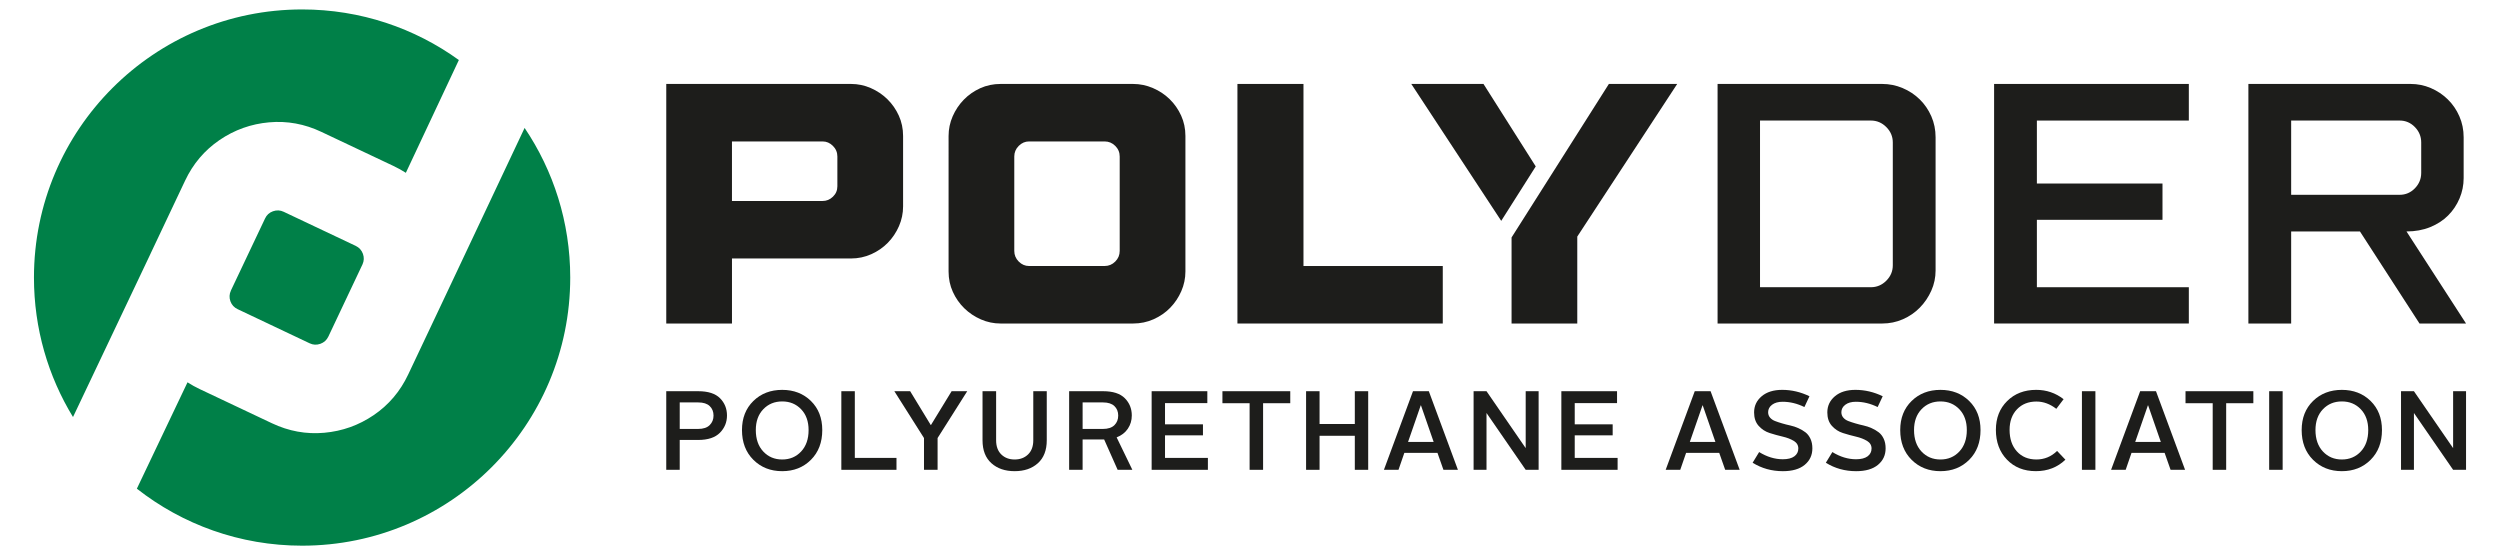
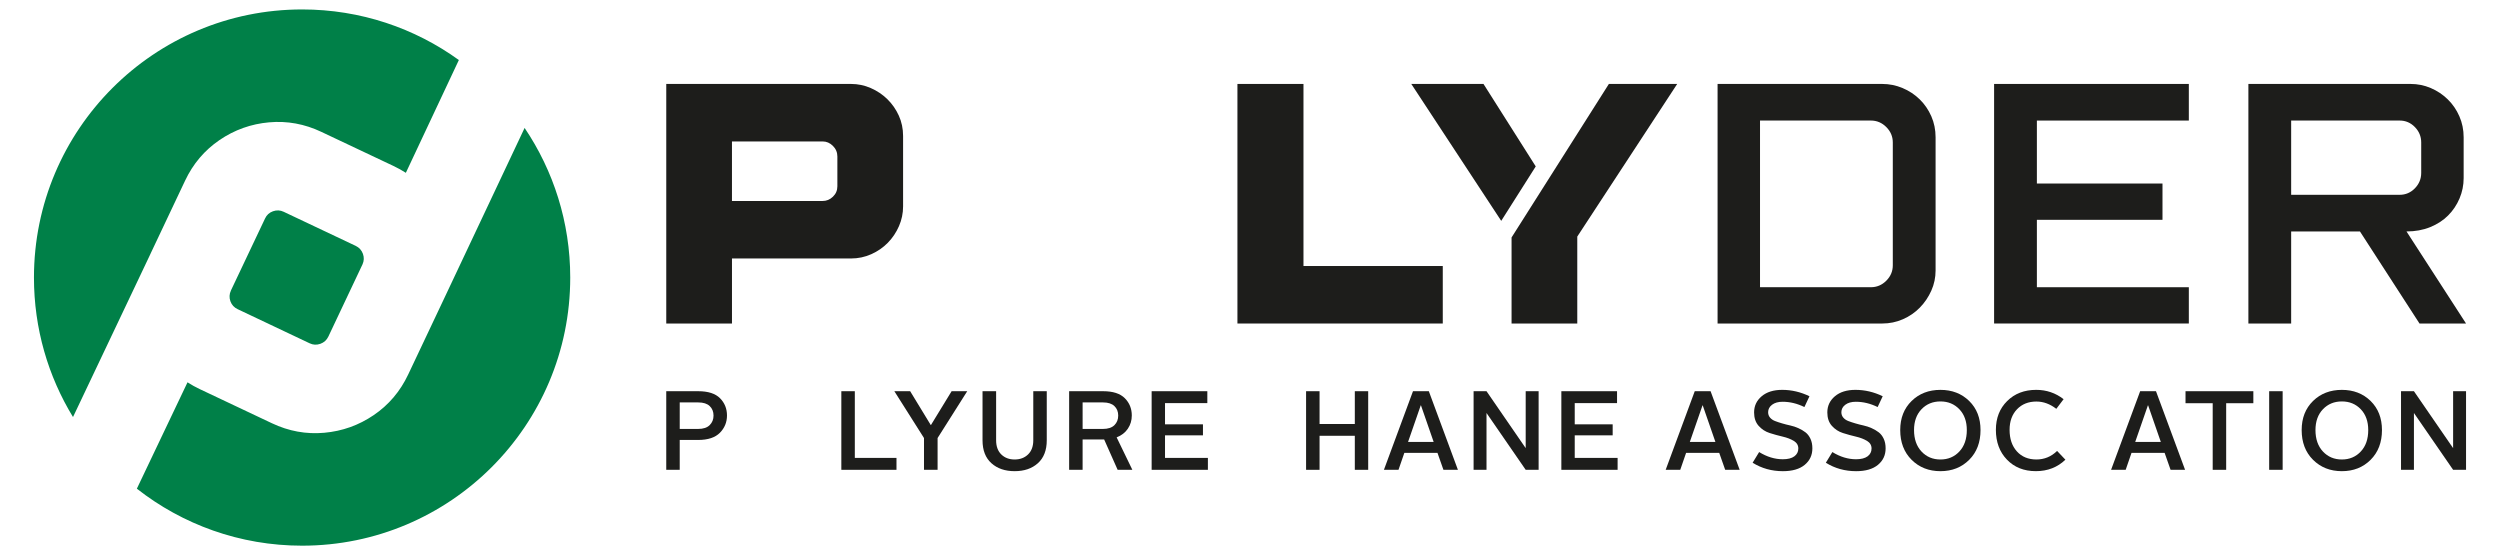
<svg xmlns="http://www.w3.org/2000/svg" xmlns:xlink="http://www.w3.org/1999/xlink" version="1.1" id="katman_1" x="0px" y="0px" viewBox="0 0 1920 426.33" style="enable-background:new 0 0 1920 426.33;" xml:space="preserve">
  <style type="text/css">
	.st0{clip-path:url(#SVGID_00000145057344247071501760000004971017875905747629_);fill:#008048;}
	.st1{clip-path:url(#SVGID_00000145057344247071501760000004971017875905747629_);fill:#1D1D1B;}
</style>
  <g>
    <defs>
      <rect id="SVGID_1_" x="26.08" y="7.26" width="1867.84" height="411.81" />
    </defs>
    <clipPath id="SVGID_00000047023293952544651240000014847642920325903535_">
      <use xlink:href="#SVGID_1_" style="overflow:visible;" />
    </clipPath>
    <path style="clip-path:url(#SVGID_00000047023293952544651240000014847642920325903535_);fill:#008048;" d="M278.73,194.95   c-1.02-2.79-2.84-4.82-5.53-6.11l-55.34-26.19c-2.65-1.29-5.44-1.38-8.23-0.39c-2.8,1.01-4.83,2.83-6.07,5.53l-26.22,55.33v0.05   c-1.24,2.66-1.38,5.41-0.4,8.2c1.02,2.79,2.88,4.82,5.53,6.06l55.34,26.23c2.7,1.29,5.4,1.37,8.24,0.39   c2.79-1.01,4.82-2.84,6.11-5.53l26.27-55.56C279.61,200.36,279.7,197.65,278.73,194.95 M278.73,194.95   c-1.02-2.79-2.84-4.82-5.53-6.11l-55.34-26.19c-2.65-1.29-5.44-1.38-8.23-0.39c-2.8,1.01-4.83,2.83-6.07,5.53l-26.22,55.33v0.05   c-1.24,2.66-1.38,5.41-0.4,8.2c1.02,2.79,2.88,4.82,5.53,6.06l55.34,26.23c2.7,1.29,5.4,1.37,8.24,0.39   c2.79-1.01,4.82-2.84,6.11-5.53l26.27-55.56C279.61,200.36,279.7,197.65,278.73,194.95 M278.73,194.95   c-1.02-2.79-2.84-4.82-5.53-6.11l-55.34-26.19c-2.65-1.29-5.44-1.38-8.23-0.39c-2.8,1.01-4.83,2.83-6.07,5.53l-26.22,55.33v0.05   c-1.24,2.66-1.38,5.41-0.4,8.2c1.02,2.79,2.88,4.82,5.53,6.06l55.34,26.23c2.7,1.29,5.4,1.37,8.24,0.39   c2.79-1.01,4.82-2.84,6.11-5.53l26.27-55.56C279.61,200.36,279.7,197.65,278.73,194.95 M232.03,7.25   c-113.77,0-205.95,92.19-205.95,205.91c0,39.25,10.93,75.88,29.99,107.12l58.96-124.18c0.27-0.66,0.62-1.32,0.94-2.03l26.18-55.33   c6.12-12.98,14.97-23.35,26.44-31.19c11.53-7.84,24.19-12.36,38.06-13.6c13.87-1.24,27.29,1.2,40.23,7.36l55.37,26.18   c3.32,1.55,6.46,3.33,9.44,5.23L352.4,46.1C318.55,21.65,276.95,7.25,232.03,7.25 M402.9,98.25l-63.04,133.61l-26.36,55.73   c-6.12,12.98-14.93,23.35-26.44,31.19c-11.53,7.84-24.19,12.35-38.06,13.59c-13.87,1.24-27.24-1.19-40.23-7.35l-55.37-26.19   c-3.28-1.55-6.46-3.32-9.39-5.22l-38.9,81.69c34.96,27.43,79.03,43.78,126.92,43.78c113.67,0,205.91-92.19,205.91-205.91   C437.94,170.59,425.01,131.07,402.9,98.25 M278.73,194.95c-1.02-2.79-2.84-4.82-5.53-6.11l-55.34-26.19   c-2.65-1.29-5.44-1.38-8.23-0.39c-2.8,1.01-4.83,2.83-6.07,5.53l-26.22,55.33v0.05c-1.24,2.66-1.38,5.41-0.4,8.2   c1.02,2.79,2.88,4.82,5.53,6.06l55.34,26.23c2.7,1.29,5.4,1.37,8.24,0.39c2.79-1.01,4.82-2.84,6.11-5.53l26.27-55.56   C279.61,200.36,279.7,197.65,278.73,194.95 M278.73,194.95c-1.02-2.79-2.84-4.82-5.53-6.11l-55.34-26.19   c-2.65-1.29-5.44-1.38-8.23-0.39c-2.8,1.01-4.83,2.83-6.07,5.53l-26.22,55.33v0.05c-1.24,2.66-1.38,5.41-0.4,8.2   c1.02,2.79,2.88,4.82,5.53,6.06l55.34,26.23c2.7,1.29,5.4,1.37,8.24,0.39c2.79-1.01,4.82-2.84,6.11-5.53l26.27-55.56   C279.61,200.36,279.7,197.65,278.73,194.95 M278.73,194.95c-1.02-2.79-2.84-4.82-5.53-6.11l-55.34-26.19   c-2.65-1.29-5.44-1.38-8.23-0.39c-2.8,1.01-4.83,2.83-6.07,5.53l-26.22,55.33v0.05c-1.24,2.66-1.38,5.41-0.4,8.2   c1.02,2.79,2.88,4.82,5.53,6.06l55.34,26.23c2.7,1.29,5.4,1.37,8.24,0.39c2.79-1.01,4.82-2.84,6.11-5.53l26.27-55.56   C279.61,200.36,279.7,197.65,278.73,194.95 M278.73,194.95c-1.02-2.79-2.84-4.82-5.53-6.11l-55.34-26.19   c-2.65-1.29-5.44-1.38-8.23-0.39c-2.8,1.01-4.83,2.83-6.07,5.53l-26.22,55.33v0.05c-1.24,2.66-1.38,5.41-0.4,8.2   c1.02,2.79,2.88,4.82,5.53,6.06l55.34,26.23c2.7,1.29,5.4,1.37,8.24,0.39c2.79-1.01,4.82-2.84,6.11-5.53l26.27-55.56   C279.61,200.36,279.7,197.65,278.73,194.95" />
    <path style="clip-path:url(#SVGID_00000047023293952544651240000014847642920325903535_);fill:#1D1D1B;" d="M511.68,360.82v-60.37   h24.58c7.59,0,13.16,1.8,16.72,5.39c3.56,3.59,5.35,8.01,5.35,13.24c0,5.17-1.81,9.6-5.43,13.28c-3.62,3.67-9.17,5.52-16.64,5.52   h-14.23v22.94H511.68z M522.03,329.42h14.14c3.97,0,6.93-0.98,8.88-2.94c1.96-1.95,2.94-4.39,2.94-7.33c0-2.98-0.98-5.42-2.94-7.29   c-1.95-1.87-4.89-2.8-8.79-2.8h-14.23V329.42z" />
-     <path style="clip-path:url(#SVGID_00000047023293952544651240000014847642920325903535_);fill:#1D1D1B;" d="M569.84,330.29   c0-9.2,2.92-16.64,8.75-22.34c5.84-5.69,13.21-8.53,22.13-8.53c8.91,0,16.27,2.84,22.07,8.53c5.81,5.7,8.71,13.14,8.71,22.34   c0,9.43-2.9,17.05-8.71,22.85c-5.81,5.81-13.17,8.72-22.07,8.72c-8.92,0-16.28-2.91-22.13-8.72   C572.76,347.34,569.84,339.71,569.84,330.29 M580.46,330.29c0,6.9,1.91,12.39,5.74,16.48c3.82,4.08,8.67,6.12,14.53,6.12   c5.86,0,10.7-2.04,14.53-6.12c3.82-4.08,5.74-9.57,5.74-16.48c0-6.67-1.91-12-5.74-16c-3.82-3.99-8.66-5.99-14.53-5.99   c-5.86,0-10.71,2-14.53,5.99C582.37,318.29,580.46,323.61,580.46,330.29" />
    <polygon style="clip-path:url(#SVGID_00000047023293952544651240000014847642920325903535_);fill:#1D1D1B;" points="646.15,360.82    646.15,300.45 656.5,300.45 656.5,351.67 688.5,351.67 688.5,360.82  " />
    <polygon style="clip-path:url(#SVGID_00000047023293952544651240000014847642920325903535_);fill:#1D1D1B;" points="709.63,360.82    709.63,336.41 686.86,300.45 699.01,300.45 714.81,326.4 714.98,326.4 730.84,300.45 742.83,300.45 720.07,336.41 720.07,360.82     " />
    <path style="clip-path:url(#SVGID_00000047023293952544651240000014847642920325903535_);fill:#1D1D1B;" d="M754.58,338.14v-37.68   h10.44v37.68c0,4.66,1.32,8.28,3.97,10.87c2.64,2.59,6.06,3.88,10.26,3.88c4.19,0,7.63-1.29,10.3-3.88   c2.67-2.59,4.01-6.21,4.01-10.87v-37.68h10.35v37.68c0,7.65-2.27,13.51-6.81,17.6c-4.54,4.08-10.49,6.12-17.85,6.12   c-7.36,0-13.31-2.04-17.85-6.12C756.85,351.65,754.58,345.79,754.58,338.14" />
    <path style="clip-path:url(#SVGID_00000047023293952544651240000014847642920325903535_);fill:#1D1D1B;" d="M821.1,360.82v-60.37   h26.13c7.53,0,13.08,1.8,16.64,5.39c3.57,3.59,5.35,8.01,5.35,13.24c0,3.74-0.99,7.1-2.98,10.08c-1.98,3-4.87,5.24-8.66,6.74   l12.07,24.92h-11.3l-10.35-23.29h-0.26h-16.3v23.29H821.1z M831.45,329.42h15.61c3.91,0,6.84-0.96,8.8-2.89   c1.95-1.92,2.93-4.39,2.93-7.38c0-2.98-0.98-5.42-2.93-7.29c-1.96-1.87-4.86-2.8-8.72-2.8h-15.69V329.42z" />
    <polygon style="clip-path:url(#SVGID_00000047023293952544651240000014847642920325903535_);fill:#1D1D1B;" points="884.46,360.82    884.46,300.45 927.23,300.45 927.23,309.59 894.73,309.59 894.73,325.89 923.87,325.89 923.87,334.34 894.73,334.34 894.73,351.67    927.66,351.67 927.66,360.82  " />
-     <polygon style="clip-path:url(#SVGID_00000047023293952544651240000014847642920325903535_);fill:#1D1D1B;" points="959.7,360.82    959.7,309.67 938.83,309.67 938.83,300.45 990.92,300.45 990.92,309.67 970.05,309.67 970.05,360.82  " />
    <polygon style="clip-path:url(#SVGID_00000047023293952544651240000014847642920325903535_);fill:#1D1D1B;" points="   1003.07,360.82 1003.07,300.45 1013.42,300.45 1013.42,325.63 1040.5,325.63 1040.5,300.45 1050.77,300.45 1050.77,360.82    1040.5,360.82 1040.5,334.68 1013.42,334.68 1013.42,360.82  " />
    <path style="clip-path:url(#SVGID_00000047023293952544651240000014847642920325903535_);fill:#1D1D1B;" d="M1062.85,360.82   l22.33-60.37h12.16l22.34,60.37h-11.12l-4.58-13.02h-25.44l-4.49,13.02H1062.85z M1091.13,311.31l-9.75,28.11h19.67l-9.75-28.11   H1091.13z" />
    <polygon style="clip-path:url(#SVGID_00000047023293952544651240000014847642920325903535_);fill:#1D1D1B;" points="   1131.72,360.82 1131.72,300.45 1141.64,300.45 1171.73,344.17 1171.73,300.45 1181.66,300.45 1181.66,360.82 1171.73,360.82    1141.64,317.18 1141.64,360.82  " />
    <polygon style="clip-path:url(#SVGID_00000047023293952544651240000014847642920325903535_);fill:#1D1D1B;" points="   1199.12,360.82 1199.12,300.45 1241.89,300.45 1241.89,309.59 1209.39,309.59 1209.39,325.89 1238.53,325.89 1238.53,334.34    1209.39,334.34 1209.39,351.67 1242.32,351.67 1242.32,360.82  " />
    <path style="clip-path:url(#SVGID_00000047023293952544651240000014847642920325903535_);fill:#1D1D1B;" d="M1279.24,360.82   l22.33-60.37h12.16l22.34,60.37h-11.12l-4.58-13.02h-25.44l-4.49,13.02H1279.24z M1307.53,311.31l-9.75,28.11h19.66l-9.75-28.11   H1307.53z" />
    <path style="clip-path:url(#SVGID_00000047023293952544651240000014847642920325903535_);fill:#1D1D1B;" d="M1346.02,355.38l5-8.2   c5.97,3.68,12.05,5.53,18.19,5.53c3.86,0,6.8-0.75,8.84-2.24c2.03-1.5,3.06-3.51,3.06-6.04c0-2.47-1.16-4.41-3.49-5.83   c-2.33-1.4-5.16-2.5-8.49-3.27c-3.34-0.78-6.68-1.7-10-2.76c-3.34-1.06-6.16-2.9-8.5-5.52c-2.33-2.62-3.49-6.05-3.49-10.3   c0-5.01,1.94-9.15,5.83-12.43c3.87-3.27,9.12-4.91,15.74-4.91c7.24,0,14.22,1.64,20.96,4.91l-3.89,8.29   c-5.52-2.71-11.1-4.06-16.73-4.06c-3.39,0-6.09,0.77-8.11,2.29c-2,1.52-3.02,3.44-3.02,5.74c0,1.61,0.49,2.99,1.47,4.14   c0.98,1.15,2.26,2.02,3.84,2.63c1.58,0.61,3.39,1.21,5.43,1.81c2.04,0.6,4.12,1.14,6.25,1.6c2.13,0.46,4.21,1.15,6.25,2.07   c2.04,0.92,3.85,1.98,5.43,3.19c1.58,1.2,2.85,2.86,3.84,4.96c0.98,2.1,1.47,4.55,1.47,7.37c0,5.18-1.96,9.39-5.87,12.64   c-3.9,3.25-9.51,4.88-16.81,4.88C1360.66,361.86,1352.93,359.7,1346.02,355.38" />
    <path style="clip-path:url(#SVGID_00000047023293952544651240000014847642920325903535_);fill:#1D1D1B;" d="M1402.25,355.38   l5.01-8.2c5.97,3.68,12.04,5.53,18.19,5.53c3.86,0,6.8-0.75,8.84-2.24c2.03-1.5,3.06-3.51,3.06-6.04c0-2.47-1.16-4.41-3.49-5.83   c-2.33-1.4-5.16-2.5-8.49-3.27c-3.34-0.78-6.68-1.7-10-2.76c-3.34-1.06-6.16-2.9-8.5-5.52c-2.33-2.62-3.49-6.05-3.49-10.3   c0-5.01,1.94-9.15,5.83-12.43c3.87-3.27,9.12-4.91,15.74-4.91c7.24,0,14.22,1.64,20.96,4.91l-3.89,8.29   c-5.52-2.71-11.1-4.06-16.73-4.06c-3.39,0-6.09,0.77-8.1,2.29c-2.01,1.52-3.02,3.44-3.02,5.74c0,1.61,0.49,2.99,1.47,4.14   c0.98,1.15,2.26,2.02,3.84,2.63c1.58,0.61,3.39,1.21,5.44,1.81c2.04,0.6,4.12,1.14,6.24,1.6c2.13,0.46,4.21,1.15,6.26,2.07   c2.04,0.92,3.85,1.98,5.43,3.19c1.58,1.2,2.86,2.86,3.84,4.96c0.98,2.1,1.46,4.55,1.46,7.37c0,5.18-1.95,9.39-5.87,12.64   c-3.9,3.25-9.51,4.88-16.81,4.88C1416.89,361.86,1409.15,359.7,1402.25,355.38" />
    <path style="clip-path:url(#SVGID_00000047023293952544651240000014847642920325903535_);fill:#1D1D1B;" d="M1459.37,330.29   c0-9.2,2.92-16.64,8.75-22.34c5.84-5.69,13.21-8.53,22.13-8.53c8.91,0,16.27,2.84,22.08,8.53c5.81,5.7,8.71,13.14,8.71,22.34   c0,9.43-2.9,17.05-8.71,22.85c-5.81,5.81-13.17,8.72-22.08,8.72c-8.92,0-16.28-2.91-22.13-8.72   C1462.29,347.34,1459.37,339.71,1459.37,330.29 M1469.98,330.29c0,6.9,1.92,12.39,5.74,16.48c3.82,4.08,8.67,6.12,14.53,6.12   c5.86,0,10.71-2.04,14.53-6.12c3.82-4.08,5.74-9.57,5.74-16.48c0-6.67-1.92-12-5.74-16c-3.82-3.99-8.66-5.99-14.53-5.99   c-5.86,0-10.71,2-14.53,5.99C1471.9,318.29,1469.98,323.61,1469.98,330.29" />
    <path style="clip-path:url(#SVGID_00000047023293952544651240000014847642920325903535_);fill:#1D1D1B;" d="M1532.84,330.11   c0-9.03,2.89-16.4,8.67-22.12c5.77-5.72,13.2-8.58,22.29-8.58c7.88,0,14.9,2.39,21.05,7.16l-5.61,7.41   c-4.84-3.74-9.92-5.6-15.28-5.6c-6.14,0-11.12,1.98-14.91,5.95c-3.79,3.97-5.69,9.23-5.69,15.78c0,6.9,1.87,12.42,5.61,16.56   c3.74,4.14,8.73,6.21,15,6.21c6.1,0,11.39-2.19,15.88-6.56l6.38,6.73c-6.1,5.86-13.66,8.8-22.69,8.8c-9.14,0-16.54-2.95-22.2-8.84   C1535.67,347.12,1532.84,339.49,1532.84,330.11" />
-     <rect x="1598.92" y="300.45" style="clip-path:url(#SVGID_00000047023293952544651240000014847642920325903535_);fill:#1D1D1B;" width="10.35" height="60.37" />
    <path style="clip-path:url(#SVGID_00000047023293952544651240000014847642920325903535_);fill:#1D1D1B;" d="M1621.31,360.82   l22.33-60.37h12.16l22.34,60.37h-11.13l-4.58-13.02H1637l-4.48,13.02H1621.31z M1649.59,311.31l-9.75,28.11h19.67l-9.75-28.11   H1649.59z" />
    <polygon style="clip-path:url(#SVGID_00000047023293952544651240000014847642920325903535_);fill:#1D1D1B;" points="   1699.35,360.82 1699.35,309.67 1678.48,309.67 1678.48,300.45 1730.57,300.45 1730.57,309.67 1709.7,309.67 1709.7,360.82  " />
    <rect x="1742.72" y="300.45" style="clip-path:url(#SVGID_00000047023293952544651240000014847642920325903535_);fill:#1D1D1B;" width="10.35" height="60.37" />
    <path style="clip-path:url(#SVGID_00000047023293952544651240000014847642920325903535_);fill:#1D1D1B;" d="M1767.68,330.29   c0-9.2,2.91-16.64,8.74-22.34c5.84-5.69,13.21-8.53,22.13-8.53c8.91,0,16.27,2.84,22.08,8.53c5.81,5.7,8.72,13.14,8.72,22.34   c0,9.43-2.91,17.05-8.72,22.85c-5.81,5.81-13.17,8.72-22.08,8.72c-8.92,0-16.28-2.91-22.13-8.72   C1770.58,347.34,1767.68,339.71,1767.68,330.29 M1778.28,330.29c0,6.9,1.92,12.39,5.74,16.48c3.82,4.08,8.67,6.12,14.53,6.12   s10.71-2.04,14.53-6.12c3.83-4.08,5.73-9.57,5.73-16.48c0-6.67-1.91-12-5.73-16c-3.82-3.99-8.66-5.99-14.53-5.99   s-10.71,2-14.53,5.99C1780.2,318.29,1778.28,323.61,1778.28,330.29" />
    <polygon style="clip-path:url(#SVGID_00000047023293952544651240000014847642920325903535_);fill:#1D1D1B;" points="   1843.98,360.82 1843.98,300.45 1853.9,300.45 1883.99,344.17 1883.99,300.45 1893.92,300.45 1893.92,360.82 1883.99,360.82    1853.9,317.18 1853.9,360.82  " />
    <path style="clip-path:url(#SVGID_00000047023293952544651240000014847642920325903535_);fill:#1D1D1B;" d="M653.61,64.47   c5.26,0,10.29,1.05,15.12,3.15c4.81,2.1,9.06,4.95,12.75,8.54c3.67,3.59,6.61,7.8,8.8,12.61c2.19,4.82,3.29,10.04,3.29,15.64v54.15   c0,5.25-1.06,10.29-3.15,15.11c-2.11,4.82-4.95,9.07-8.54,12.75c-3.59,3.68-7.84,6.62-12.75,8.81c-4.91,2.19-10.08,3.28-15.51,3.28   h-91.46v49.94h-50.47V64.47H653.61z M643.1,120.19c0-3.15-1.14-5.87-3.42-8.15c-2.28-2.27-4.91-3.41-7.88-3.41h-69.65v45.73h69.65   c2.97,0,5.6-1.08,7.88-3.28c2.28-2.19,3.42-4.86,3.42-8.01V120.19z" />
-     <path style="clip-path:url(#SVGID_00000047023293952544651240000014847642920325903535_);fill:#1D1D1B;" d="M870.18,64.47   c5.26,0,10.34,1.05,15.25,3.15c4.91,2.1,9.2,4.95,12.87,8.54c3.68,3.59,6.62,7.8,8.81,12.61c2.19,4.82,3.29,10.04,3.29,15.64V208.5   c0,5.26-1.06,10.3-3.16,15.12c-2.1,4.82-4.95,9.06-8.53,12.75c-3.59,3.68-7.85,6.62-12.75,8.81c-4.91,2.19-10.17,3.28-15.77,3.28   H768.46c-5.25,0-10.29-1.05-15.11-3.15c-4.82-2.11-9.06-4.95-12.75-8.54c-3.68-3.58-6.62-7.8-8.81-12.61   c-2.19-4.82-3.28-10.03-3.28-15.65V104.42c0-5.25,1.05-10.28,3.15-15.11c2.11-4.81,4.95-9.07,8.54-12.75   c3.58-3.68,7.8-6.61,12.61-8.81c4.82-2.19,10.03-3.28,15.64-3.28H870.18z M859.93,120.19c0-3.15-1.14-5.87-3.42-8.15   c-2.28-2.27-4.99-3.41-8.15-3.41h-58.08c-2.98,0-5.61,1.14-7.89,3.41c-2.28,2.28-3.42,5-3.42,8.15v72.54   c0,3.15,1.14,5.87,3.42,8.15c2.28,2.27,4.91,3.41,7.89,3.41h58.08c3.16,0,5.87-1.14,8.15-3.41c2.28-2.28,3.42-5,3.42-8.15V120.19z" />
    <polygon style="clip-path:url(#SVGID_00000047023293952544651240000014847642920325903535_);fill:#1D1D1B;" points="1001.07,204.3    1108.05,204.3 1108.05,248.46 950.35,248.46 950.35,64.47 1001.07,64.47  " />
    <path style="clip-path:url(#SVGID_00000047023293952544651240000014847642920325903535_);fill:#1D1D1B;" d="M1486.53,207.72   c0,5.43-1.09,10.6-3.28,15.51c-2.2,4.91-5.12,9.24-8.81,13.01c-3.67,3.77-8.01,6.75-13.01,8.94c-4.99,2.19-10.3,3.28-15.9,3.28   H1319.1V64.47h126.42c5.43,0,10.65,1.05,15.65,3.15c4.99,2.1,9.36,4.99,13.14,8.67c3.76,3.67,6.74,8.01,8.94,13.01   c2.19,5,3.28,10.39,3.28,16.17V207.72z M1453.67,109.41c0-4.55-1.67-8.5-5-11.83c-3.33-3.33-7.27-5-11.83-5h-85.15v128h85.15   c4.56,0,8.5-1.66,11.83-4.99c3.33-3.33,5-7.28,5-11.83V109.41z" />
    <polygon style="clip-path:url(#SVGID_00000047023293952544651240000014847642920325903535_);fill:#1D1D1B;" points="   1681.02,248.45 1531.47,248.45 1531.47,64.47 1681.02,64.47 1681.02,92.59 1564.32,92.59 1564.32,140.95 1660.79,140.95    1660.79,168.82 1564.32,168.82 1564.32,220.59 1681.02,220.59  " />
    <path style="clip-path:url(#SVGID_00000047023293952544651240000014847642920325903535_);fill:#1D1D1B;" d="M1851.33,64.47   c5.44,0,10.6,1.05,15.51,3.15c4.9,2.1,9.24,4.99,13.01,8.67c3.77,3.67,6.75,8.01,8.94,13.01c2.19,5,3.29,10.39,3.29,16.17v31.27   c0,5.43-1.05,10.64-3.15,15.64c-2.11,5-5.04,9.37-8.81,13.14c-3.77,3.77-8.37,6.75-13.8,8.94c-5.43,2.2-11.47,3.29-18.14,3.29   l45.73,70.7h-35.74l-45.73-70.7h-52.83v70.7h-32.85V64.47H1851.33z M1859.49,109.41c0-4.55-1.62-8.5-4.86-11.83   c-3.25-3.33-7.15-5-11.7-5h-83.32v57.03h83.32c4.55,0,8.45-1.66,11.7-4.99c3.24-3.33,4.86-7.28,4.86-11.84V109.41z" />
    <polygon style="clip-path:url(#SVGID_00000047023293952544651240000014847642920325903535_);fill:#1D1D1B;" points="   1179.45,127.81 1139.32,64.47 1083.87,64.47 1152.94,169.62  " />
    <polygon style="clip-path:url(#SVGID_00000047023293952544651240000014847642920325903535_);fill:#1D1D1B;" points="1235.62,64.47    1160.88,182.37 1160.88,248.45 1211.35,248.45 1211.35,181.69 1288.09,64.47  " />
  </g>
</svg>